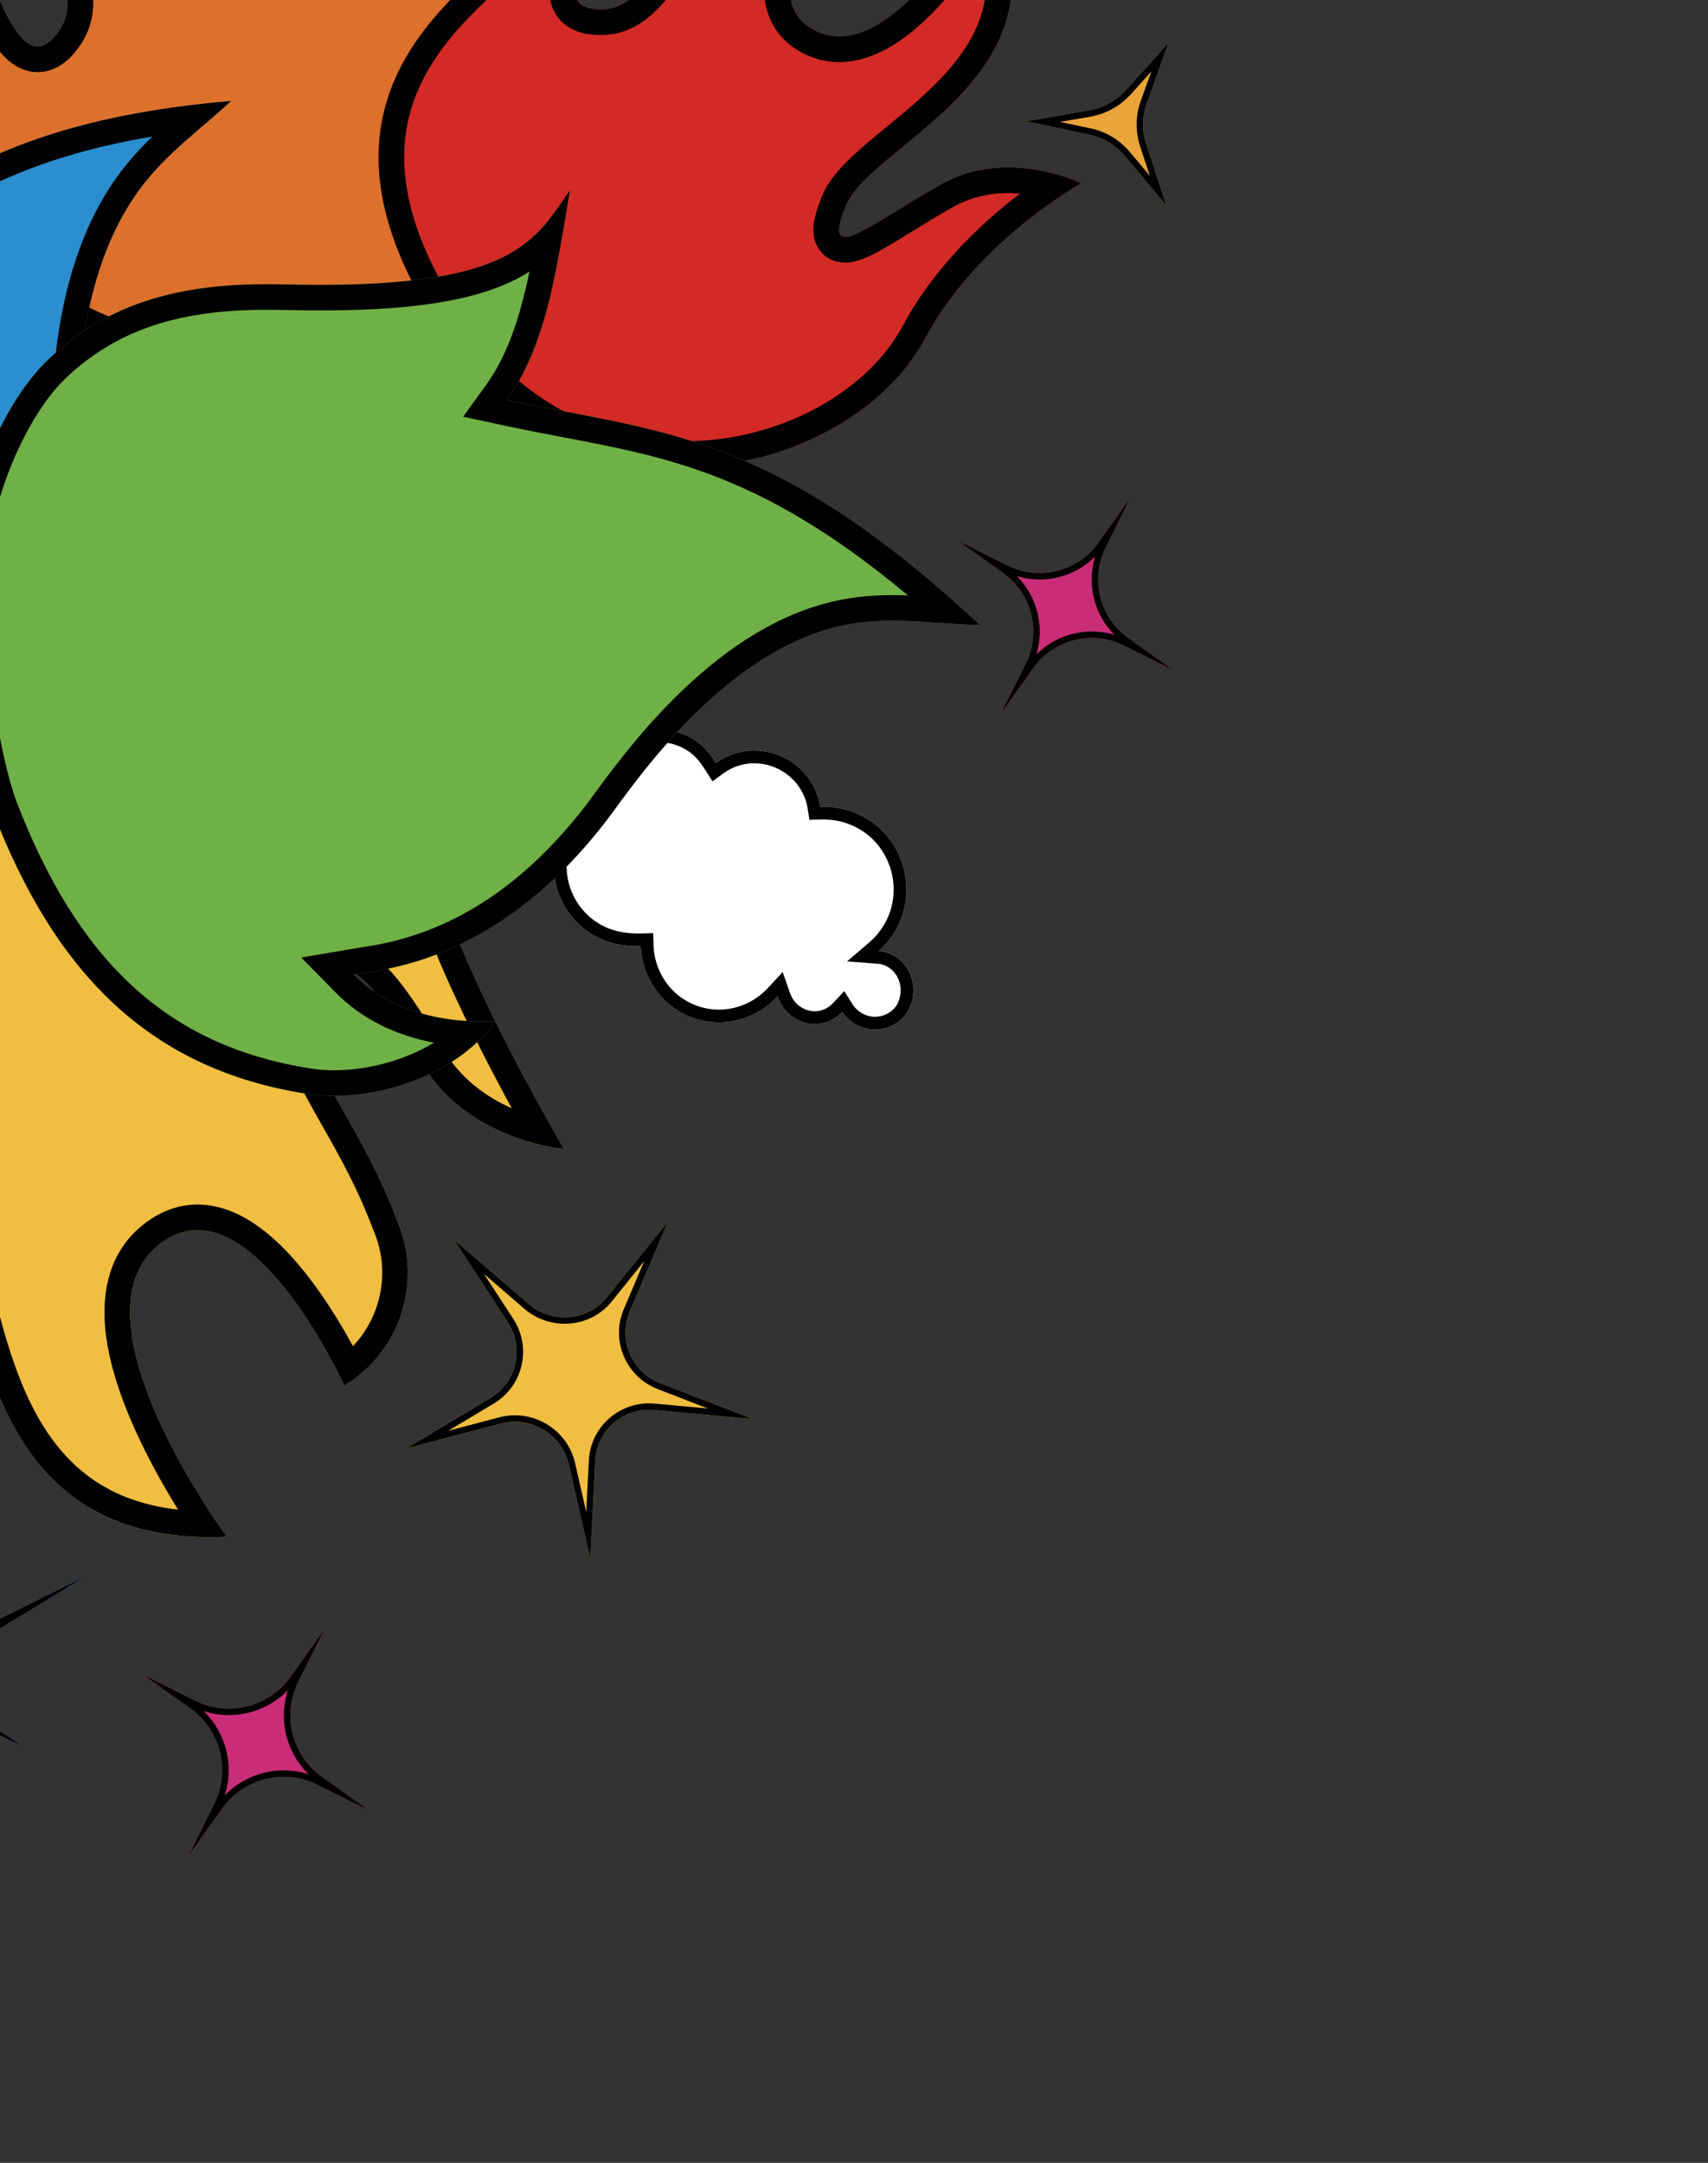
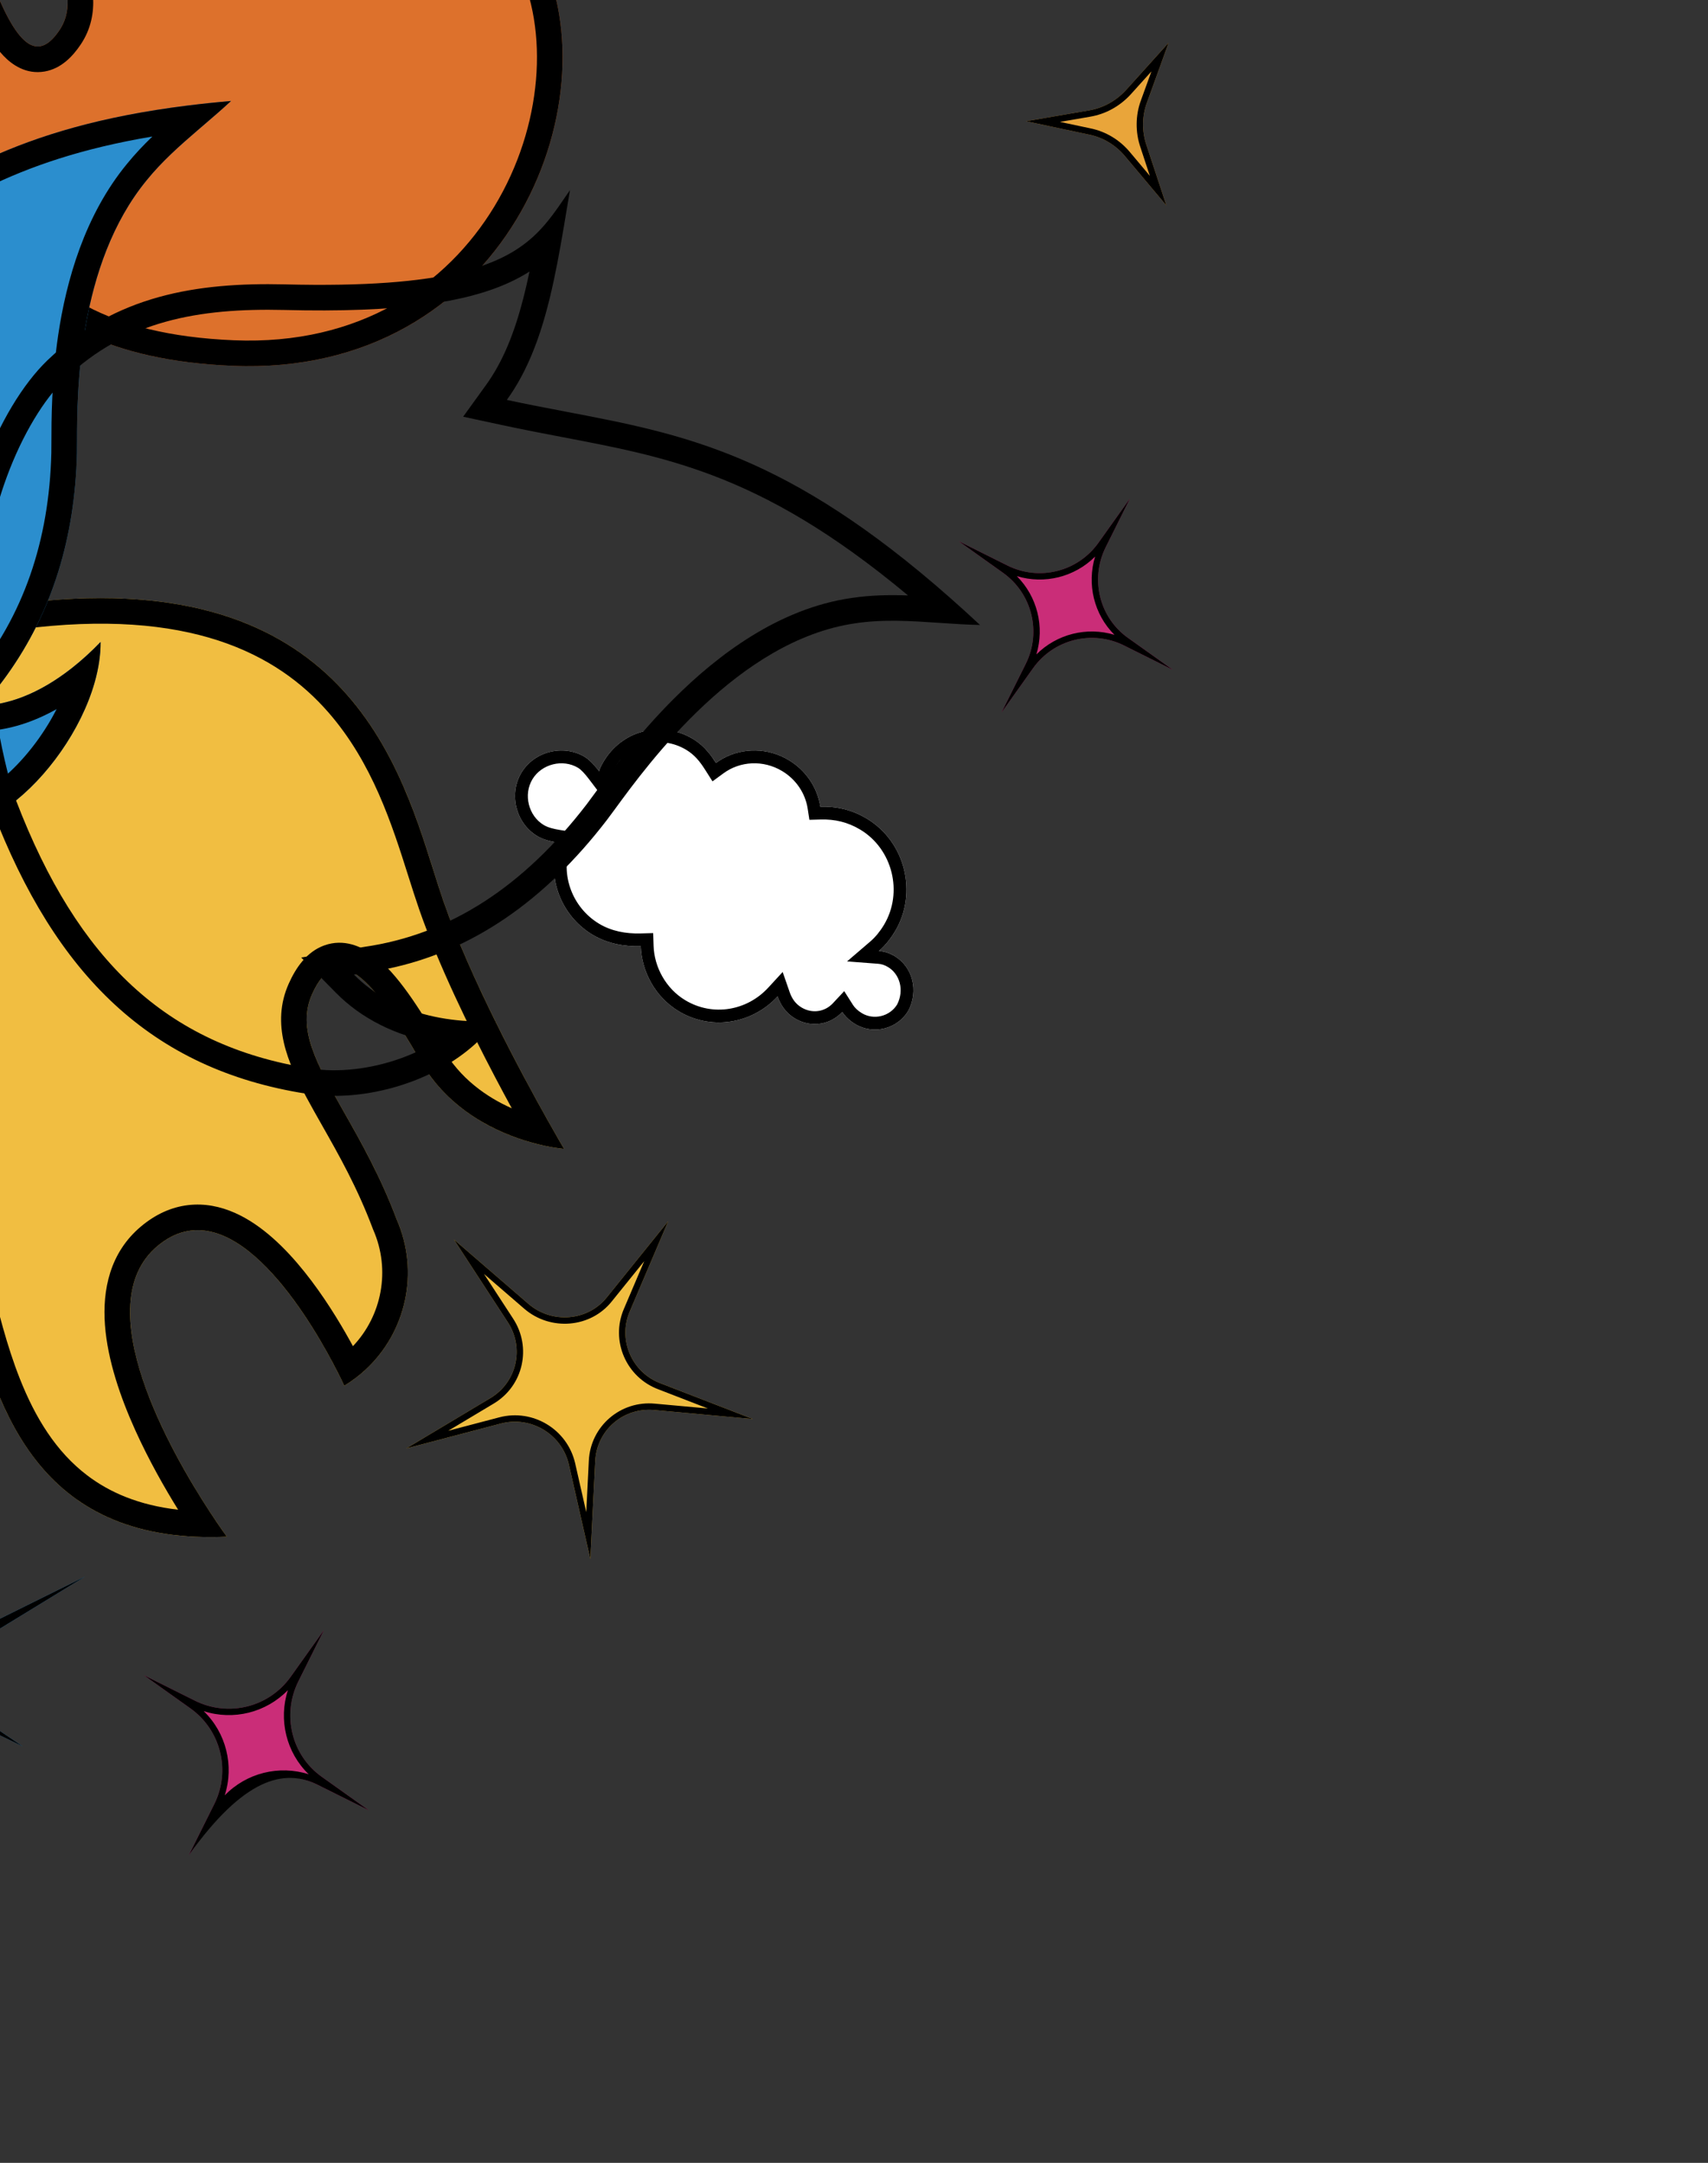
<svg xmlns="http://www.w3.org/2000/svg" width="534" height="676" viewBox="0 0 534 676" fill="none">
  <rect x="0" y="0" width="534" height="676" fill="#333333" stroke="none" />
  <path d="M277.755 -41.763C276.087 -42.764 274.552 -43.231 272.816 -43.363C274.688 -44.968 276.426 -47.108 277.831 -49.448C285.056 -61.483 281.071 -77.519 269.064 -84.728C264.394 -87.532 259.589 -88.598 254.515 -88.46C253.588 -94.474 249.99 -99.818 244.653 -103.022C237.315 -107.428 228.369 -106.887 221.887 -102.138C220.022 -105.077 217.955 -107.682 214.62 -109.685C204.947 -115.492 192.66 -112.409 186.839 -102.715C186.237 -101.712 185.635 -100.709 185.366 -99.506C184.1 -101.176 182.5 -103.046 180.833 -104.048C174.162 -108.053 165.08 -105.774 161.065 -99.088C157.051 -92.403 159.31 -83.316 165.981 -79.31C167.982 -78.109 170.384 -77.576 172.454 -77.243C168.835 -66.682 173.292 -54.455 183.299 -48.447C187.968 -45.644 193.308 -44.712 198.382 -44.849C198.639 -36.963 202.901 -28.947 210.239 -24.541C220.579 -18.333 233.333 -20.681 241.154 -29.174C242.152 -26.301 243.885 -23.896 246.553 -22.294C251.556 -19.29 257.566 -20.23 261.376 -24.309C262.309 -22.84 263.776 -21.504 265.444 -20.503C271.114 -17.098 278.593 -18.975 282.005 -24.657C285.284 -30.875 283.425 -38.358 277.755 -41.763Z" fill="white" />
  <path fill-rule="evenodd" clip-rule="evenodd" d="M262.88 -40.11L270.212 -46.399C271.704 -47.679 273.178 -49.468 274.402 -51.507C280.494 -61.655 277.111 -75.231 267.005 -81.299C263.053 -83.671 259.014 -84.581 254.623 -84.462L251.099 -84.367L250.562 -87.851C249.819 -92.672 246.927 -96.991 242.594 -99.593C236.632 -103.173 229.429 -102.705 224.251 -98.911L220.802 -96.384L218.51 -99.994C216.8 -102.689 215.137 -104.709 212.561 -106.255C204.789 -110.921 194.956 -108.464 190.269 -100.656C189.62 -99.576 189.376 -99.108 189.27 -98.635L187.391 -90.216L182.179 -97.089C180.922 -98.747 179.72 -100.05 178.774 -100.618C174.004 -103.482 167.376 -101.828 164.495 -97.029C161.614 -92.231 163.27 -85.603 168.039 -82.74C169.352 -81.952 171.115 -81.51 173.089 -81.192L177.777 -80.439L176.238 -75.947C173.246 -67.216 176.927 -56.938 185.358 -51.877C189.202 -49.568 193.733 -48.725 198.274 -48.847L202.25 -48.955L202.38 -44.979C202.595 -38.365 206.196 -31.634 212.298 -27.97C220.92 -22.794 231.602 -24.707 238.212 -31.883L242.74 -36.8L244.933 -30.486C245.676 -28.347 246.875 -26.767 248.612 -25.723C251.989 -23.696 255.924 -24.331 258.453 -27.04L261.983 -30.818L264.753 -26.453C265.285 -25.615 266.248 -24.685 267.503 -23.932C271.241 -21.688 276.215 -22.9 278.52 -26.624C280.834 -31.128 279.34 -36.145 275.696 -38.333C274.558 -39.016 273.623 -39.29 272.512 -39.375L262.88 -40.11ZM282.005 -24.657C278.593 -18.975 271.114 -17.098 265.444 -20.503C264.987 -20.777 264.546 -21.076 264.126 -21.396C263.013 -22.245 262.054 -23.242 261.376 -24.309C260.433 -23.3 259.356 -22.483 258.193 -21.87C254.654 -20.006 250.318 -20.033 246.553 -22.294C245.153 -23.134 244.011 -24.196 243.097 -25.43C242.269 -26.548 241.629 -27.808 241.154 -29.174C240.176 -28.111 239.121 -27.145 238.003 -26.28C230.18 -20.227 219.286 -19.109 210.239 -24.541C202.901 -28.947 198.639 -36.963 198.382 -44.849C198.382 -44.849 198.382 -44.849 198.382 -44.849C198.381 -44.849 198.381 -44.849 198.381 -44.849C193.307 -44.712 187.968 -45.644 183.299 -48.447C174.504 -53.728 169.996 -63.812 171.49 -73.348C171.696 -74.661 172.015 -75.965 172.454 -77.243C171.216 -77.442 169.86 -77.713 168.541 -78.155C167.654 -78.452 166.785 -78.827 165.981 -79.31C159.31 -83.316 157.051 -92.403 161.065 -99.088C165.08 -105.774 174.162 -108.053 180.833 -104.048C181.351 -103.736 181.863 -103.341 182.36 -102.894C183.463 -101.903 184.494 -100.657 185.366 -99.506C185.635 -100.709 186.237 -101.712 186.839 -102.715C186.994 -102.974 187.154 -103.227 187.318 -103.477C193.313 -112.567 205.205 -115.337 214.62 -109.685C216.661 -108.459 218.227 -107.008 219.562 -105.393C220.409 -104.369 221.163 -103.278 221.887 -102.138C222.609 -102.667 223.362 -103.144 224.139 -103.567C230.342 -106.946 238.133 -106.937 244.653 -103.022C249.99 -99.818 253.588 -94.474 254.515 -88.46C259.589 -88.598 264.394 -87.532 269.064 -84.728C281.071 -77.519 285.056 -61.483 277.831 -49.448C277.287 -48.542 276.693 -47.666 276.061 -46.84C275.06 -45.531 273.963 -44.347 272.816 -43.363C274.371 -43.245 275.765 -42.858 277.237 -42.059C277.408 -41.966 277.581 -41.867 277.755 -41.763C283.425 -38.358 285.284 -30.875 282.005 -24.657Z" fill="black" />
  <path d="M279.712 298.834C278.044 297.833 276.509 297.366 274.773 297.233C276.645 295.628 278.383 293.488 279.788 291.148C287.013 279.114 283.028 263.078 271.021 255.869C266.351 253.065 261.546 251.999 256.472 252.136C255.545 246.122 251.947 240.778 246.61 237.574C239.272 233.169 230.326 233.709 223.844 238.459C221.979 235.52 219.912 232.915 216.577 230.912C206.904 225.105 194.617 228.187 188.796 237.882C188.194 238.884 187.592 239.887 187.323 241.09C186.057 239.421 184.457 237.55 182.79 236.549C176.119 232.544 167.037 234.822 163.023 241.508C159.008 248.194 161.267 257.281 167.938 261.286C169.939 262.488 172.341 263.021 174.411 263.354C170.792 273.915 175.249 286.142 185.256 292.149C189.925 294.953 195.265 295.885 200.339 295.748C200.596 303.633 204.858 311.65 212.196 316.056C222.536 322.264 235.29 319.916 243.111 311.423C244.109 314.296 245.842 316.701 248.51 318.303C253.513 321.307 259.523 320.367 263.333 316.288C264.266 317.757 265.733 319.093 267.401 320.094C273.071 323.498 280.55 321.622 283.962 315.939C287.242 309.722 285.382 302.238 279.712 298.834Z" fill="white" />
  <path fill-rule="evenodd" clip-rule="evenodd" d="M264.837 300.487L272.169 294.197C273.661 292.918 275.135 291.128 276.359 289.089C282.451 278.942 279.068 265.366 268.962 259.298C265.01 256.925 260.971 256.016 256.58 256.135L253.056 256.23L252.519 252.746C251.776 247.924 248.884 243.605 244.551 241.004C238.589 237.424 231.386 237.891 226.208 241.685L222.759 244.213L220.467 240.602C218.757 237.908 217.094 235.888 214.518 234.342C206.746 229.676 196.913 232.133 192.226 239.941C191.577 241.021 191.333 241.488 191.227 241.962L189.348 250.38L184.136 243.507C182.879 241.849 181.677 240.547 180.731 239.979C175.961 237.115 169.333 238.768 166.452 243.567C163.571 248.366 165.227 254.993 169.997 257.857C171.309 258.645 173.072 259.087 175.046 259.404L179.734 260.158L178.195 264.65C175.203 273.381 178.885 283.659 187.315 288.72C191.159 291.028 195.69 291.872 200.231 291.749L204.207 291.642L204.337 295.617C204.552 302.231 208.153 308.963 214.255 312.626C222.877 317.803 233.559 315.89 240.169 308.713L244.697 303.797L246.89 310.111C247.633 312.249 248.832 313.83 250.569 314.873C253.946 316.901 257.881 316.265 260.41 313.557L263.94 309.779L266.711 314.144C267.242 314.982 268.205 315.912 269.46 316.665C273.198 318.909 278.172 317.697 280.477 313.973C282.791 309.469 281.297 304.451 277.653 302.263C276.515 301.58 275.581 301.307 274.469 301.222L264.837 300.487ZM283.962 315.939C280.55 321.622 273.071 323.498 267.401 320.094C266.944 319.82 266.503 319.521 266.083 319.201C264.97 318.352 264.011 317.355 263.333 316.288C262.391 317.297 261.313 318.114 260.15 318.727C256.611 320.59 252.275 320.563 248.51 318.303C247.11 317.462 245.968 316.401 245.054 315.167C244.226 314.049 243.586 312.789 243.111 311.423C242.133 312.485 241.078 313.451 239.96 314.316C232.137 320.369 221.243 321.487 212.196 316.056C204.858 311.65 200.596 303.634 200.339 295.748C200.339 295.748 200.339 295.748 200.339 295.748C200.338 295.748 200.338 295.748 200.338 295.748C195.264 295.885 189.925 294.953 185.256 292.149C176.461 286.869 171.953 276.784 173.447 267.249C173.653 265.935 173.972 264.632 174.411 263.354C173.173 263.155 171.817 262.884 170.498 262.442C169.611 262.144 168.742 261.769 167.938 261.286C161.267 257.281 159.008 248.194 163.023 241.508C167.037 234.822 176.119 232.544 182.79 236.549C183.308 236.86 183.82 237.256 184.317 237.703C185.42 238.694 186.451 239.94 187.323 241.09C187.592 239.887 188.194 238.884 188.796 237.882C188.951 237.623 189.111 237.369 189.276 237.12C195.27 228.029 207.162 225.26 216.577 230.912C218.618 232.138 220.184 233.589 221.519 235.204C222.366 236.228 223.12 237.318 223.844 238.459C224.566 237.93 225.319 237.453 226.096 237.029C232.299 233.65 240.09 233.659 246.61 237.574C251.947 240.778 255.545 246.122 256.472 252.136C261.546 251.999 266.351 253.065 271.021 255.869C283.028 263.078 287.013 279.114 279.788 291.148C279.244 292.054 278.65 292.93 278.018 293.757C277.017 295.065 275.92 296.25 274.773 297.233C276.328 297.352 277.722 297.739 279.194 298.538C279.365 298.631 279.538 298.73 279.712 298.834C285.382 302.238 287.242 309.722 283.962 315.939Z" fill="black" />
  <path d="M84.478 -57.205C74.878 -70.369 72.005 -91.232 75.769 -104.309C80.953 -122.192 93.343 -134.268 107.993 -144.927C146.353 -172.739 145.375 -182.216 146.522 -194.235C151.808 -181.006 157.097 -169.049 155.667 -156.323C184.04 -170.783 202.301 -185.185 255.191 -183.563C248.255 -178.481 240.542 -174.177 234.312 -168.104C214.772 -149.319 212.609 -116.371 211.539 -108.806C208.614 -88.233 200.461 -70.777 186.089 -57.007L184.036 -54.959C192.591 -54.312 202.354 -58.259 211.91 -66.096C210.48 -53.087 198.865 -38.535 187.331 -31.974C159.168 -15.887 134.562 -17.473 108.702 -33.062C101.212 -37.738 89.914 -49.773 84.478 -57.205Z" fill="#1C4C84" />
  <path fill-rule="evenodd" clip-rule="evenodd" d="M192.646 -64.057C202.988 -76.57 209.093 -91.597 211.539 -108.806C211.637 -109.496 211.744 -110.397 211.872 -111.48C213.149 -122.265 216.555 -151.033 234.312 -168.104C237.199 -170.918 240.405 -173.353 243.705 -175.661C245.247 -176.74 246.81 -177.792 248.37 -178.842C250.674 -180.391 252.972 -181.937 255.191 -183.563C250.211 -183.716 245.539 -183.727 241.136 -183.608C205.045 -182.641 187.069 -173.025 166.645 -162.099C165.735 -161.612 164.82 -161.123 163.899 -160.632C161.226 -159.206 158.496 -157.765 155.667 -156.323C156.007 -159.354 155.967 -162.342 155.636 -165.314C155.1 -170.128 153.801 -174.9 152.127 -179.747C150.792 -183.614 149.217 -187.528 147.6 -191.549C147.242 -192.439 146.882 -193.334 146.522 -194.235C146.467 -193.658 146.417 -193.088 146.367 -192.52C146.005 -188.402 145.66 -184.471 143.58 -179.845C139.973 -171.826 131.153 -161.718 107.993 -144.927C93.343 -134.268 80.953 -122.192 75.769 -104.309C72.005 -91.232 74.878 -70.369 84.478 -57.205C89.914 -49.773 101.212 -37.738 108.702 -33.062C134.562 -17.473 159.168 -15.887 187.331 -31.974C195.174 -36.436 203.055 -44.593 207.745 -53.447C209.952 -57.613 211.452 -61.934 211.91 -66.096C208.505 -63.304 205.074 -61.005 201.68 -59.232C200.234 -58.476 198.794 -57.816 197.367 -57.254C194.203 -56.008 191.098 -55.244 188.104 -54.987C188.08 -54.985 188.055 -54.983 188.031 -54.981C186.674 -54.868 185.341 -54.86 184.036 -54.959L186.089 -57.007C188.44 -59.259 190.624 -61.61 192.646 -64.057ZM194.115 -47.867C190.554 -47.037 186.976 -46.713 183.433 -46.981L166.031 -48.298L180.496 -62.727L180.555 -62.783C193.456 -75.145 200.908 -90.873 203.618 -109.926M194.115 -47.867C190.756 -44.102 186.973 -40.974 183.375 -38.927L183.363 -38.92C170.281 -31.448 158.521 -28.348 147.36 -28.637C136.191 -28.926 124.934 -32.628 112.889 -39.879C109.968 -41.714 105.825 -45.329 101.528 -49.705C97.292 -54.019 93.378 -58.589 90.939 -61.922C87.041 -67.269 84.294 -74.532 82.998 -82.133C81.698 -89.764 81.987 -96.985 83.455 -102.088C87.899 -117.411 98.551 -128.163 112.694 -138.454C130.798 -151.58 141.038 -161.213 146.816 -169.494C147.791 -165.284 148.174 -161.286 147.717 -157.216L146.057 -142.446L159.299 -149.195C163.429 -151.3 167.233 -153.334 170.874 -155.282C180.359 -160.355 188.741 -164.839 198.902 -168.431C207.512 -171.475 217.372 -173.832 229.917 -174.96C229.524 -174.597 229.134 -174.228 228.747 -173.852C217.486 -163.015 211.561 -148.484 208.277 -136.335C205.548 -126.242 204.458 -116.963 203.902 -112.232C203.788 -111.262 203.697 -110.484 203.618 -109.929" fill="black" />
  <path d="M61.045 -116.107C61.045 -116.107 90.058 -58.37 65.689 -44.153C41.32 -29.935 26.931 -85.002 26.931 -85.002C12.054 -79.129 3.822 -63.156 7.668 -47.632C13.133 -19.083 26.816 -2.806 18.576 9.465C10.336 21.735 3.287 10.451 -4.402 -10.73C-12.09 -31.912 -35.038 -37.655 -35.038 -37.655C-35.038 -37.655 -20.907 -0.632 -16.464 26.175C-12.021 52.983 -12.356 110.809 72.76 114.345C157.875 117.881 192.044 32.041 168.742 -14.676C152.44 -47.338 156.883 -86.165 156.883 -86.165C156.883 -86.165 133.105 -73.398 130.426 -48.33C127.595 -21.861 129.953 0.472 117.896 -18.619C105.839 -37.711 127.507 -107.751 61.045 -116.107Z" fill="#DD712C" />
  <path fill-rule="evenodd" clip-rule="evenodd" d="M-25.002 -33.514C-30.615 -36.548 -35.038 -37.655 -35.038 -37.655C-35.038 -37.655 -33.587 -33.855 -31.47 -27.808C-26.978 -14.98 -19.484 7.956 -16.464 26.175C-16.071 28.544 -15.716 31.156 -15.336 33.951C-11.412 62.78 -4.834 111.122 72.76 114.345C157.875 117.881 192.044 32.041 168.742 -14.676C157.514 -37.172 156.127 -62.593 156.351 -76.238C156.452 -82.404 156.883 -86.165 156.883 -86.165C156.883 -86.165 153.142 -84.156 148.46 -80.168C141.339 -74.101 132.042 -63.455 130.426 -48.33C129.795 -42.426 129.421 -36.727 129.089 -31.648C127.93 -13.959 127.264 -3.786 117.896 -18.619C114.43 -24.107 113.751 -33.804 112.964 -45.036C111.156 -70.851 108.78 -104.772 70.701 -114.322C67.708 -115.073 64.496 -115.673 61.045 -116.107C61.045 -116.107 62.745 -112.724 64.976 -107.394C71.963 -90.706 84.16 -54.929 65.689 -44.153C47.115 -33.316 34.338 -62.732 29.312 -77.334C27.744 -81.889 26.931 -85.002 26.931 -85.002C24.318 -83.971 21.911 -82.628 19.737 -81.031C9.535 -73.533 4.497 -60.43 7.668 -47.632C9.754 -36.736 13.037 -27.627 15.841 -19.846C20.384 -7.241 23.671 1.877 18.576 9.465C10.336 21.735 3.287 10.451 -4.402 -10.73C-8.715 -22.613 -17.83 -29.637 -25.002 -33.514ZM-20.617 -20.737C-20.35 -19.927 -20.08 -19.101 -19.808 -18.261C-15.689 -5.56 -10.894 10.857 -8.572 24.867C-8.12 27.589 -7.725 30.456 -7.315 33.426C-5.524 46.415 -3.46 61.377 4.729 74.827C14.166 90.328 32.611 104.67 73.092 106.352C112.522 107.99 139.693 89.086 154.565 64.534C169.707 39.536 171.774 9.328 161.584 -11.104M-20.617 -20.737C-17.057 -17.509 -13.86 -13.34 -11.922 -8.001C-9.956 -2.584 -7.965 2.385 -5.92 6.587C-3.929 10.679 -1.639 14.57 1.092 17.434C3.8 20.272 8.216 23.344 13.959 22.347C19.19 21.439 22.788 17.544 25.218 13.924C31.733 4.221 28.855 -6.546 25.847 -15.522C25.031 -17.956 24.147 -20.411 23.239 -22.932C20.471 -30.617 17.481 -38.918 15.525 -49.137L15.485 -49.348L15.433 -49.556C13.283 -58.234 16.17 -67.099 22.402 -72.87C24.205 -67.846 26.804 -61.45 30.174 -55.369C33.697 -49.01 38.542 -42.102 44.935 -37.868C48.246 -35.674 52.164 -34.073 56.602 -33.837C61.084 -33.599 65.508 -34.785 69.721 -37.243C78.857 -42.573 82.364 -51.777 83.208 -60.634C84.044 -69.398 82.449 -78.994 80.249 -87.471C78.622 -93.74 76.579 -99.713 74.651 -104.753C81.609 -102.183 86.655 -98.612 90.423 -94.576C96.555 -88.004 100.007 -79.442 102.043 -69.745C103.79 -61.427 104.39 -52.904 104.975 -44.583C105.08 -43.093 105.185 -41.609 105.295 -40.133C105.648 -35.423 106.074 -30.716 106.849 -26.5C107.61 -22.363 108.821 -18.007 111.132 -14.347C112.749 -11.787 114.346 -9.556 115.951 -7.849C117.261 -6.456 119.859 -3.978 123.614 -3.539C128.752 -2.939 131.932 -6.279 133.289 -8.563C134.518 -10.629 135.113 -13.016 135.472 -14.855C136.226 -18.712 136.597 -23.949 136.952 -29.308C136.992 -29.907 137.031 -30.512 137.072 -31.125C137.405 -36.218 137.768 -41.749 138.381 -47.479L138.381 -47.48C139.333 -56.395 143.612 -63.564 148.395 -68.946C148.454 -66.809 148.556 -64.529 148.717 -62.132C149.682 -47.777 152.781 -28.741 161.583 -11.105" fill="black" />
  <path d="M70.919 480.29C70.919 480.29 21.224 412.961 49.209 389.469C77.195 365.977 107.64 433.107 107.64 433.107C125.339 422.348 132.343 400.154 124.03 381.184C110.792 345.943 89.757 328.169 97.582 310.7C105.408 293.23 116.881 306.086 131.341 331.435C145.8 356.785 176.35 359.082 176.35 359.082C176.35 359.082 150.193 314.926 138.641 281.685C127.09 248.443 114.834 174.561 5.419 188.718C-103.996 202.875 -128.779 319.933 -88.79 374.45C-60.819 412.563 -57.972 463.095 -57.972 463.095C-57.972 463.095 -30.423 441.584 -32.503 409.001C-34.695 374.595 -42.604 346.607 -23.027 368.33C-3.45 390.053 -15.743 484.204 70.919 480.29Z" fill="#F1BE41" />
  <path fill-rule="evenodd" clip-rule="evenodd" d="M-50.618 455.992C-54.763 460.589 -57.972 463.095 -57.972 463.095C-57.972 463.095 -58.181 459.398 -59.038 453.25C-61.35 436.667 -68.384 402.254 -88.79 374.45C-128.779 319.933 -103.996 202.875 5.419 188.718C105.164 175.812 124.165 236.071 135.496 272.008C136.594 275.492 137.621 278.747 138.641 281.685C146.999 305.735 163.001 335.498 171.212 350.118C174.35 355.706 176.35 359.082 176.35 359.082C176.35 359.082 172.054 358.759 165.922 357.018C155.701 354.118 140.378 347.279 131.341 331.435C116.881 306.086 105.408 293.23 97.582 310.7C92.744 321.501 98.939 332.419 107.502 347.511C112.788 356.827 118.977 367.733 124.03 381.184C131.229 397.611 126.942 416.456 114.17 428.199C112.193 430.017 110.012 431.665 107.64 433.107C107.64 433.107 106.345 430.251 104.043 425.924C95.186 409.27 71.423 370.822 49.209 389.469C27.102 408.027 53.47 453.94 65.522 472.409C68.727 477.32 70.919 480.29 70.919 480.29C67.519 480.444 64.272 480.447 61.168 480.308C7.909 477.939 -2.814 434.143 -10.938 400.966C-14.405 386.803 -17.399 374.574 -23.027 368.33C-38.236 351.453 -36.856 364.582 -34.455 387.415C-33.765 393.97 -32.992 401.326 -32.503 409.001C-31.133 430.463 -42.618 447.121 -50.618 455.992ZM-52.186 445.304C-51.794 444.777 -51.4 444.233 -51.008 443.673C-45.001 435.107 -39.602 423.368 -40.486 409.51L-40.486 409.51C-40.964 402.01 -41.72 394.821 -42.411 388.252C-42.494 387.461 -42.576 386.679 -42.657 385.907C-43.384 378.943 -44.038 372.341 -43.926 367.434C-43.872 365.073 -43.64 362.23 -42.676 359.716C-41.621 356.966 -38.896 352.984 -33.506 352.694C-29.505 352.478 -26.231 354.607 -24.328 356.042C-22.08 357.737 -19.669 360.106 -17.084 362.974C-13.628 366.809 -11.254 371.773 -9.414 376.78C-7.547 381.862 -5.996 387.669 -4.514 393.599C-4.055 395.437 -3.599 397.295 -3.14 399.167C-0.57 409.655 2.108 420.581 6.227 430.978C11.039 443.125 17.531 453.732 27.272 461.132C34.29 466.464 43.42 470.454 55.691 471.859C51.548 465.182 46.547 456.436 42.279 446.981C37.658 436.748 33.643 425.141 32.818 414.171C31.985 403.108 34.37 391.48 44.066 383.342C48.599 379.536 53.563 377.272 58.821 376.654C64.035 376.041 68.961 377.114 73.37 379.055C81.934 382.827 89.344 390.225 95.159 397.472C101.102 404.879 106.03 412.963 109.439 419.101C109.753 419.665 110.054 420.214 110.343 420.747C119.394 411.223 122.198 396.936 116.702 384.395L116.616 384.198L116.541 383.997C111.731 371.194 105.97 361.036 100.734 351.804C99.038 348.814 97.397 345.922 95.862 343.068C90.025 332.217 84.612 320.086 90.281 307.429C92.509 302.455 95.893 297.444 101.441 295.468C107.48 293.318 112.95 295.771 116.743 298.588C120.564 301.426 124.171 305.656 127.563 310.377C131.026 315.196 134.611 321.023 138.29 327.472C143.801 337.134 152.191 342.932 160.012 346.403C158.375 343.403 156.599 340.097 154.745 336.57C146.716 321.288 137.062 301.512 131.085 284.311C129.948 281.038 128.839 277.539 127.681 273.887C122.547 257.681 116.457 238.463 102.699 222.684C86.629 204.254 59.091 189.84 6.446 196.652C-45.157 203.328 -76.378 234.036 -90.266 269.375C-104.345 305.201 -100.399 345.096 -82.34 369.717M-52.186 445.304C-52.911 441.128 -53.865 436.358 -55.116 431.184C-59.457 413.236 -67.491 389.951 -82.339 369.718" fill="black" />
-   <path d="M308.581 -33.104C308.581 -33.104 279.901 20.942 255.567 9.917C231.233 -1.107 265.867 -42.398 265.867 -42.398C253.178 -50.666 236.333 -48.268 226.454 -36.791C207.405 -16.924 202.336 2.563 188.346 2.925C174.355 3.288 179.204 -8.339 191.345 -25.885C203.487 -43.431 195.344 -64.298 195.344 -64.298C195.344 -64.298 174.502 -33.096 156.238 -14.972C137.974 3.151 93.139 34.585 137.059 102.245C180.979 169.904 265.986 149.241 289.287 105.644C305.572 75.156 337.987 57.306 337.987 57.306C337.987 57.306 315.097 45.943 294.273 57.614C272.284 69.935 256.331 83.996 264.465 64.223C272.598 44.449 338.555 22.793 308.581 -33.104Z" fill="#D42A25" />
-   <path fill-rule="evenodd" clip-rule="evenodd" d="M263.732 66.086C263.95 65.502 264.194 64.881 264.465 64.223C266.802 58.539 273.918 52.7 282.159 45.936C301.009 30.468 325.749 10.165 312.689 -24.166C311.594 -27.045 310.233 -30.023 308.581 -33.104C308.581 -33.104 306.795 -29.74 303.738 -24.862C294.54 -10.187 273.83 18.191 255.567 9.917C237.197 1.595 252.431 -23.975 261.003 -36.01C263.786 -39.918 265.867 -42.398 265.867 -42.398C263.506 -43.936 261.002 -45.105 258.426 -45.915C247.152 -49.46 234.495 -46.133 226.454 -36.791C219.183 -29.208 213.949 -21.68 209.479 -15.251C202.236 -4.834 196.996 2.701 188.346 2.925C174.355 3.288 179.204 -8.339 191.345 -25.885C197.97 -35.459 198.556 -46.021 197.721 -53.643C197.025 -59.99 195.344 -64.298 195.344 -64.298C195.344 -64.298 193.065 -60.885 189.353 -55.661C181.841 -45.09 168.462 -27.102 156.238 -14.972C154.624 -13.37 152.802 -11.665 150.853 -9.839C130.743 8.99 97.021 40.565 137.059 102.245C180.979 169.904 265.986 149.241 289.287 105.644C300.35 84.933 318.856 70.054 329.588 62.641C334.654 59.142 337.987 57.306 337.987 57.306C337.987 57.306 334.145 55.399 328.177 53.95C319.578 51.862 306.566 50.725 294.273 57.614C289.368 60.362 284.763 63.197 280.659 65.724C276.684 68.172 273.178 70.33 270.324 71.84C270.319 71.843 270.314 71.846 270.309 71.849C263.359 75.523 260.285 75.344 263.722 66.112C263.725 66.103 263.729 66.095 263.732 66.086ZM270.291 72.125C270.286 72.129 270.288 72.07 270.308 71.937C270.305 72.055 270.295 72.122 270.291 72.125ZM318.917 60.507C312.453 59.951 305.103 60.715 298.184 64.593L298.184 64.593C293.432 67.256 288.969 70.003 284.853 72.537C284.359 72.841 283.869 73.143 283.384 73.441C279.06 76.099 274.787 78.699 271.366 80.245C269.739 80.98 267.515 81.853 265.171 82.044C262.575 82.254 258.047 81.609 255.582 77.107C253.785 73.826 254.305 70.331 254.666 68.54C255.113 66.326 255.971 63.841 257.066 61.179C258.656 57.315 261.399 53.947 264.191 51.078C267.038 48.151 270.455 45.229 273.899 42.374C274.981 41.478 276.072 40.582 277.166 39.684C283.27 34.67 289.497 29.557 294.941 23.673C301.284 16.817 305.949 9.527 307.64 1.294C308.631 -3.526 308.672 -9.017 307.097 -15.354C304.354 -11.287 301.04 -6.728 297.32 -2.308C291.967 4.052 285.395 10.586 278.107 14.78C270.738 19.02 261.559 21.415 252.266 17.204C247.993 15.269 244.585 12.452 242.262 8.782C239.964 5.148 239.038 1.168 238.915 -2.65C238.677 -10.009 241.391 -17.611 244.379 -23.837C247.12 -29.547 250.471 -34.863 253.296 -38.953C245.756 -40.305 237.788 -37.696 232.517 -31.572L232.377 -31.409L232.229 -31.254C225.436 -24.169 220.69 -17.349 216.277 -11.005C214.825 -8.917 213.408 -6.881 211.967 -4.905C206.691 2.329 199.844 10.63 188.553 10.923C184.391 11.031 179.263 10.388 175.569 6.722C171.506 2.69 171.472 -2.579 172.192 -6.288C172.919 -10.031 174.693 -13.977 176.769 -17.77C178.903 -21.671 181.658 -25.945 184.767 -30.437C187.408 -34.255 188.847 -38.327 189.522 -42.279C189.368 -42.072 189.213 -41.863 189.057 -41.654C181.504 -31.509 171.441 -18.788 161.873 -9.293C160.004 -7.439 157.997 -5.553 155.922 -3.602C146.878 4.898 136.536 14.619 130.677 28.224C123.948 43.85 122.942 65.803 143.769 97.889C164.025 129.093 193.359 139.649 220.324 137.687C247.812 135.686 272.123 120.787 282.232 101.873C291.062 85.343 304.108 72.476 314.686 63.844C316.141 62.656 317.557 61.543 318.917 60.507Z" fill="black" />
  <path d="M-142.973 233.466C-158.344 216.847 -165.673 188.519 -162.588 169.867C-158.317 144.352 -143.167 125.689 -124.669 108.617C-76.217 64.051 -79.095 51.131 -79.451 34.36C-70.022 51.764 -60.796 67.411 -60.717 85.204C-23.894 60.674 -1.016 37.854 72.233 31.563C63.481 39.696 53.531 46.879 45.913 56.264C21.977 85.338 24.306 131.155 24.049 141.767C23.33 170.63 14.893 196.033 -2.719 217.353L-5.222 220.511C6.689 220.024 19.525 213.002 31.448 200.646C31.572 218.829 17.89 240.784 3.031 251.699C-33.24 278.44 -67.451 280.218 -105.652 262.876C-116.741 257.631 -134.274 242.844 -142.973 233.466Z" fill="#2B8ECE" />
  <path fill-rule="evenodd" clip-rule="evenodd" d="M2.097 211.107C16.441 191.128 23.399 167.861 24.049 141.767C24.073 140.799 24.074 139.538 24.077 138.023C24.1 122.935 24.161 82.685 45.913 56.264C50.617 50.468 56.21 45.513 61.862 40.654C62.435 40.162 63.008 39.67 63.582 39.179C66.511 36.669 69.433 34.165 72.233 31.563C67.442 31.975 62.867 32.457 58.49 33.005C4.909 39.721 -19.091 56.407 -46.499 75.462C-48.63 76.944 -50.782 78.44 -52.97 79.947C-55.496 81.687 -58.071 83.441 -60.717 85.204C-60.731 82.116 -61.02 79.093 -61.538 76.114C-63.163 66.764 -67.042 57.851 -71.728 48.743C-73.567 45.169 -75.53 41.564 -77.53 37.892C-78.168 36.722 -78.809 35.545 -79.451 34.36C-79.434 35.164 -79.411 35.96 -79.388 36.751C-79.262 41.14 -79.14 45.377 -80.039 50.131C-82.355 62.376 -91.442 78.055 -124.669 108.617C-143.167 125.689 -158.317 144.352 -162.588 169.867C-165.673 188.519 -158.344 216.847 -142.973 233.466C-134.274 242.844 -116.741 257.631 -105.652 262.876C-67.451 280.218 -33.24 278.44 3.031 251.699C14.542 243.243 25.346 228.163 29.573 213.343C30.803 209.032 31.476 204.744 31.448 200.646C28.507 203.694 25.51 206.418 22.485 208.798C17.387 212.811 12.21 215.85 7.085 217.83C4.839 218.698 2.602 219.362 0.387 219.816C0.354 219.823 0.32 219.829 0.287 219.836C-1.567 220.21 -3.405 220.437 -5.222 220.511L-2.719 217.353C-1.03 215.309 0.575 213.226 2.097 211.107ZM17.701 221.632C10.368 225.746 2.749 228.192 -4.895 228.504L-22.333 229.216L-8.938 212.32L-8.887 212.259C7.429 192.507 15.37 168.902 16.051 141.573C16.072 140.743 16.073 139.605 16.074 138.202C16.08 131.529 16.091 118.861 18.189 104.762C20.724 87.713 26.437 67.345 39.719 51.201C42.215 48.128 44.904 45.306 47.642 42.671C25.543 46.381 9.317 52.006 -4.378 58.726C-18.047 65.433 -29.162 73.159 -41.508 81.743C-46.187 84.996 -51.043 88.372 -56.282 91.862L-68.652 100.102L-68.717 85.239C-68.754 76.884 -71.117 69.029 -74.846 60.683C-75.346 61.939 -75.915 63.231 -76.561 64.56C-82.536 76.864 -94.861 92.069 -119.248 114.501C-137.286 131.148 -150.864 148.294 -154.696 171.179C-155.994 179.032 -155.146 189.53 -152.025 200.179C-148.912 210.799 -143.75 220.843 -137.103 228.03C-133.075 232.373 -126.819 238.15 -120.19 243.491C-113.491 248.889 -106.951 253.401 -102.284 255.619C-84.126 263.853 -67.441 267.314 -51.309 265.851C-35.184 264.389 -18.925 257.947 -1.716 245.26L-1.705 245.251C4.707 240.541 11.137 233.21 15.928 224.902C16.554 223.815 17.146 222.724 17.701 221.632Z" fill="black" />
  <path d="M340.331 42.04L320.818 37.891L340.407 34.519C344.908 33.773 348.965 31.516 352.071 28.113L365.351 13.386L358.597 32.031C357.024 36.258 356.967 41.014 358.425 45.337L364.657 64.212L351.823 48.94C348.866 45.345 344.823 42.917 340.331 42.04Z" fill="#E9A53A" />
  <path fill-rule="evenodd" clip-rule="evenodd" d="M352.071 28.113C348.965 31.516 344.908 33.773 340.407 34.519L320.818 37.891L340.331 42.04C344.823 42.917 348.866 45.345 351.823 48.94L364.657 64.212L358.425 45.337C356.967 41.014 357.024 36.258 358.597 32.031L365.351 13.386L352.071 28.113ZM359.988 22.32L353.548 29.46C350.153 33.181 345.698 35.668 340.74 36.491C340.738 36.491 340.736 36.492 340.734 36.492L331.406 38.098L340.731 40.08C345.677 41.05 350.119 43.723 353.36 47.661L359.497 54.963L356.53 45.976C356.529 45.974 356.529 45.972 356.528 45.97C354.929 41.224 354.987 36.003 356.719 31.342L359.988 22.32Z" fill="black" />
  <path d="M352.787 199.461L366.636 209.327L351.418 201.741C341.463 196.797 329.453 199.796 322.99 208.839L313.124 222.688L320.71 207.47C325.653 197.515 322.655 185.505 313.612 179.042L299.763 169.176L314.981 176.762C324.936 181.706 336.945 178.707 343.409 169.664L353.274 155.815L345.688 171.033C340.745 180.988 343.687 193.093 352.787 199.461Z" fill="#CA2D78" />
  <path fill-rule="evenodd" clip-rule="evenodd" d="M351.418 201.741L366.636 209.327L352.787 199.461C343.687 193.093 340.745 180.988 345.688 171.033L353.274 155.815L343.409 169.664C336.945 178.707 324.936 181.706 314.981 176.762L299.763 169.176L313.612 179.042C322.655 185.505 325.653 197.515 320.71 207.47L313.124 222.688L322.99 208.839C329.453 199.796 341.463 196.797 351.418 201.741ZM324.018 204.543C330.405 198.167 339.793 195.812 348.43 198.414C342.039 192.048 339.749 182.599 342.379 173.961C335.978 180.351 326.561 182.702 317.908 180.071C324.298 186.472 326.649 195.889 324.018 204.543Z" fill="black" />
  <path d="M100.726 555.427L115.285 565.799L99.287 557.824C88.822 552.627 76.196 555.78 69.401 565.286L59.03 579.845L67.005 563.847C72.201 553.381 69.049 540.756 59.543 533.961L44.983 523.59L60.981 531.565C71.447 536.761 84.073 533.609 90.867 524.103L101.239 509.543L93.264 525.542C88.067 536.007 91.16 548.733 100.726 555.427Z" fill="#CA2D78" />
-   <path fill-rule="evenodd" clip-rule="evenodd" d="M67.005 563.847L59.03 579.845L69.401 565.286C76.196 555.78 88.822 552.627 99.287 557.824L115.285 565.799L100.726 555.427C91.16 548.733 88.067 536.007 93.264 525.542L101.239 509.543L90.867 524.103C84.073 533.609 71.447 536.761 60.981 531.565L44.983 523.59L59.543 533.961C69.049 540.756 72.201 553.381 67.005 563.847ZM63.685 534.818C70.704 541.623 73.255 551.838 70.258 561.144C77.047 554.14 87.233 551.585 96.522 554.551C89.499 547.786 87.015 537.533 90.01 528.246C83.205 535.265 72.99 537.815 63.685 534.818Z" fill="black" />
+   <path fill-rule="evenodd" clip-rule="evenodd" d="M67.005 563.847L59.03 579.845C76.196 555.78 88.822 552.627 99.287 557.824L115.285 565.799L100.726 555.427C91.16 548.733 88.067 536.007 93.264 525.542L101.239 509.543L90.867 524.103C84.073 533.609 71.447 536.761 60.981 531.565L44.983 523.59L59.543 533.961C69.049 540.756 72.201 553.381 67.005 563.847ZM63.685 534.818C70.704 541.623 73.255 551.838 70.258 561.144C77.047 554.14 87.233 551.585 96.522 554.551C89.499 547.786 87.015 537.533 90.01 528.246C83.205 535.265 72.99 537.815 63.685 534.818Z" fill="black" />
  <path d="M156.662 444.91L127.022 452.707L153.317 436.979C161.624 432.026 164.059 421.22 158.679 413.125L141.911 387.405L165.232 407.541C172.545 413.836 183.745 412.946 189.697 405.52L208.891 381.722L196.909 409.851C193.06 418.75 197.539 429.054 206.626 432.394L235.361 443.513L204.621 440.708C194.947 439.765 186.554 446.994 186.087 456.654L184.566 487.256L177.829 457.618C175.575 448.227 166.01 442.485 156.662 444.91Z" fill="#F1BE41" />
  <path fill-rule="evenodd" clip-rule="evenodd" d="M156.159 442.974C166.591 440.268 177.258 446.673 179.774 457.152L179.777 457.163L183.291 472.624L184.09 456.558C184.09 456.557 184.09 456.557 184.09 456.557C184.613 445.749 194.008 437.668 204.808 438.717C204.81 438.717 204.812 438.717 204.815 438.718L221.317 440.223L205.92 434.265C195.778 430.527 190.768 419.019 195.071 409.062C195.072 409.06 195.073 409.059 195.074 409.057L201.408 394.186L191.257 406.771C191.256 406.772 191.256 406.773 191.255 406.774C184.569 415.112 172.066 416.062 163.927 409.057L151.315 398.167L160.35 412.026C166.351 421.065 163.634 433.155 154.342 438.696C154.342 438.696 154.342 438.697 154.341 438.697L140.15 447.185L156.159 442.974ZM127.022 452.707L153.317 436.979C161.624 432.026 164.059 421.22 158.679 413.125L141.911 387.405L165.232 407.541C172.545 413.836 183.745 412.946 189.697 405.52L208.891 381.722L196.909 409.851C193.06 418.75 197.539 429.054 206.626 432.394L235.361 443.513L204.621 440.708C194.947 439.765 186.554 446.994 186.087 456.654L184.566 487.256L177.829 457.618C175.575 448.227 166.01 442.485 156.662 444.91L127.022 452.707Z" fill="black" />
  <path d="M378.629 -46.629L433.627 -21.436L376.543 -41.696C374.748 -42.371 372.949 -40.881 373.205 -39.062L376.422 -1.942L367.903 -38.315C367.495 -40.113 365.355 -41.049 363.968 -39.926L319.483 -7.997L360.752 -44.112C362.117 -45.386 361.797 -47.661 360.154 -48.357L299.624 -76.636L362.09 -53.268C363.863 -52.745 365.683 -54.083 365.427 -55.903L361.677 -96.813L370.578 -56.628C370.986 -54.83 373.126 -53.894 374.513 -55.017L413.468 -81.22L377.729 -50.831C376.666 -49.599 376.986 -47.325 378.629 -46.629Z" fill="#4198D3" />
  <path fill-rule="evenodd" clip-rule="evenodd" d="M360.752 -44.112L319.483 -7.997L363.968 -39.926C365.355 -41.049 367.495 -40.113 367.903 -38.315L376.422 -1.942L373.205 -39.062C372.949 -40.881 374.748 -42.371 376.543 -41.696L433.627 -21.436L378.629 -46.629C376.986 -47.325 376.666 -49.599 377.729 -50.831L413.468 -81.22L374.513 -55.017C373.126 -53.894 370.986 -54.83 370.578 -56.628L361.677 -96.813L365.427 -55.903C365.683 -54.083 363.863 -52.745 362.09 -53.268L299.624 -76.636L360.154 -48.357C361.797 -47.661 362.117 -45.386 360.752 -44.112ZM360.972 -50.182C364.07 -48.838 364.404 -44.785 362.116 -42.65L362.093 -42.628L352.017 -33.81L362.761 -41.522C364.106 -42.577 365.765 -42.61 367.075 -42.061C368.386 -41.511 369.493 -40.334 369.851 -38.765C369.852 -38.763 369.852 -38.76 369.853 -38.758L372.029 -29.467L371.217 -38.843C370.798 -42.126 374.031 -44.762 377.227 -43.575L391.726 -38.43L377.819 -44.8C376.29 -45.461 375.45 -46.827 375.199 -48.159C374.951 -49.474 375.227 -50.993 376.214 -52.137L376.315 -52.255L385.122 -59.743L375.692 -53.399C374.352 -52.365 372.707 -52.337 371.405 -52.883C370.092 -53.433 368.984 -54.613 368.628 -56.186L368.625 -56.195L366.549 -65.568L367.415 -56.127C367.868 -52.634 364.411 -50.498 361.523 -51.35L361.455 -51.37L346.274 -57.049L360.972 -50.182Z" fill="black" />
  <path d="M-24.135 517.885L26.624 492.738L-21.77 522.311C-23.319 523.218 -23.293 525.406 -21.817 526.292L7.13 545.843L-24.396 530.589C-25.947 529.826 -27.89 530.831 -27.889 532.502L-30.828 583.687L-32.834 532.372C-32.958 530.627 -34.804 529.519 -36.279 530.304L-92.548 557.655L-38.718 526C-37.292 525.019 -37.195 522.905 -38.672 522.019L-70.695 500.621L-36.166 517.844C-34.615 518.608 -32.672 517.603 -32.673 515.932L-28.819 472.145L-27.728 516.061C-27.457 517.561 -25.611 518.669 -24.135 517.885Z" fill="#4198D3" />
  <path fill-rule="evenodd" clip-rule="evenodd" d="M-32.834 532.372L-30.828 583.687L-27.889 532.502C-27.89 530.831 -25.947 529.826 -24.396 530.589L7.13 545.843L-21.817 526.292C-23.293 525.406 -23.319 523.218 -21.77 522.311L26.624 492.738L-24.135 517.885C-25.611 518.669 -27.457 517.561 -27.728 516.061L-28.819 472.145L-32.673 515.932C-32.672 517.603 -34.615 518.608 -36.166 517.844L-70.695 500.621L-38.672 522.019C-37.195 522.905 -37.292 525.019 -38.718 526L-92.548 557.655L-36.279 530.304C-34.804 529.519 -32.958 530.627 -32.834 532.372ZM-37.182 528.518C-34.288 527.013 -31.052 529.228 -30.839 532.23L-30.836 532.262L-30.448 542.191L-29.888 532.436C-29.863 530.783 -28.877 529.518 -27.67 528.87C-26.464 528.223 -24.912 528.109 -23.52 528.792C-23.517 528.793 -23.515 528.794 -23.513 528.795L-17.065 531.915L-22.898 527.975C-25.61 526.297 -25.633 522.273 -22.799 520.596L-12.932 514.566L-23.226 519.666C-24.652 520.41 -26.186 520.208 -27.332 519.59C-28.464 518.98 -29.436 517.854 -29.696 516.418L-29.724 516.266L-29.938 507.661L-30.675 516.033C-30.713 517.669 -31.694 518.92 -32.892 519.563C-34.1 520.212 -35.656 520.325 -37.049 519.638L-37.058 519.634L-43.301 516.52L-37.596 520.332C-34.697 522.117 -35.197 526.005 -37.585 527.647L-37.643 527.688L-47.988 533.771L-37.182 528.518Z" fill="black" />
-   <path d="M-13.012 191.111C-14.261 161.237 -0.68 127.552 14.848 112.599C36.129 92.191 61.706 88.249 88.965 88.882C160.258 90.681 166.838 75.743 178.194 59.438C173.951 84.633 170.759 107.97 158.463 124.993C206.156 135.259 241.053 134.416 306.394 195.335C293.459 195.088 280.187 192.842 267.324 194.826C227.202 200.661 197.308 246.441 189.721 256.317C169.07 283.16 144.398 299.655 114.926 303.881L110.648 304.602C120.9 315.019 136.464 320.054 154.972 319.174C142.442 336.611 115.801 345.03 95.85 341.856C47.08 334.201 17.368 304.644 -2.381 253.225C-7.967 238.097 -12.287 207.994 -13.012 191.111Z" fill="#70B147" />
  <path fill-rule="evenodd" clip-rule="evenodd" d="M120.862 302.851C147.73 297.368 170.472 281.337 189.721 256.317C190.413 255.416 191.291 254.216 192.346 252.775C202.848 238.421 230.862 200.129 267.324 194.826C276.044 193.481 284.951 194.08 293.815 194.682C293.844 194.684 293.873 194.686 293.902 194.688C298.084 194.972 302.256 195.256 306.394 195.335C303.219 192.375 300.116 189.56 297.08 186.884C246.012 141.86 213.875 135.726 177.066 128.7C173.739 128.065 170.374 127.423 166.953 126.744C164.163 126.19 161.336 125.612 158.463 124.993C160.121 122.697 161.615 120.285 162.967 117.77C169.302 105.987 172.548 91.923 175.269 76.702C175.979 72.727 176.654 68.672 177.339 64.558C177.621 62.861 177.905 61.154 178.194 59.438C177.649 60.221 177.116 61 176.585 61.774C173.906 65.684 171.311 69.471 167.813 72.915C157.565 83.005 139.563 90.159 88.965 88.882C61.706 88.249 36.129 92.191 14.848 112.599C-0.68 127.552 -14.261 161.237 -13.012 191.111C-12.287 207.994 -7.967 238.097 -2.381 253.225C17.368 304.644 47.08 334.201 95.85 341.856C112.439 344.495 133.653 339.119 147.535 327.209C150.349 324.795 152.861 322.112 154.972 319.174C151.403 319.344 147.942 319.293 144.609 319.027C134.915 318.252 126.291 315.649 119.155 311.312C117.997 310.608 116.878 309.859 115.8 309.064C115.751 309.028 115.702 308.992 115.653 308.955C113.869 307.628 112.198 306.177 110.648 304.602L114.926 303.881C116.927 303.594 118.905 303.25 120.862 302.851ZM135.69 325.893C123.649 323.605 113.046 318.443 104.947 310.214L94.174 299.269L113.692 295.976L113.79 295.962C140.729 292.1 163.681 277.045 183.381 251.439C183.982 250.656 184.78 249.564 185.76 248.222C190.409 241.86 199.17 229.87 210.671 218.394C224.537 204.556 243.55 190.211 266.139 186.914C272.179 185.986 278.173 185.902 283.89 186.105C259.961 166.144 240.623 155.359 222.968 148.647C206.947 142.557 192.366 139.774 176.135 136.675C169.977 135.499 163.581 134.278 156.779 132.814L144.806 130.237L151.977 120.309C157.312 112.924 160.864 103.898 163.602 93.282C164.308 90.543 164.951 87.739 165.553 84.867C163.7 86.046 161.666 87.167 159.418 88.208C145.7 94.563 124.684 97.785 88.771 96.88C62.355 96.267 39.402 100.141 20.392 118.367C13.776 124.74 7.05 135.714 2.131 149.032C-2.756 162.263 -5.591 177.091 -5.019 190.777C-4.31 207.267 -0.059 236.379 5.107 250.408C14.696 275.359 26.476 294.4 41.28 308.076C56 321.673 74.118 330.347 97.09 333.953L97.106 333.955C105.571 335.302 115.846 334.212 125.467 330.723C129.099 329.406 132.54 327.784 135.69 325.893Z" fill="black" />
</svg>